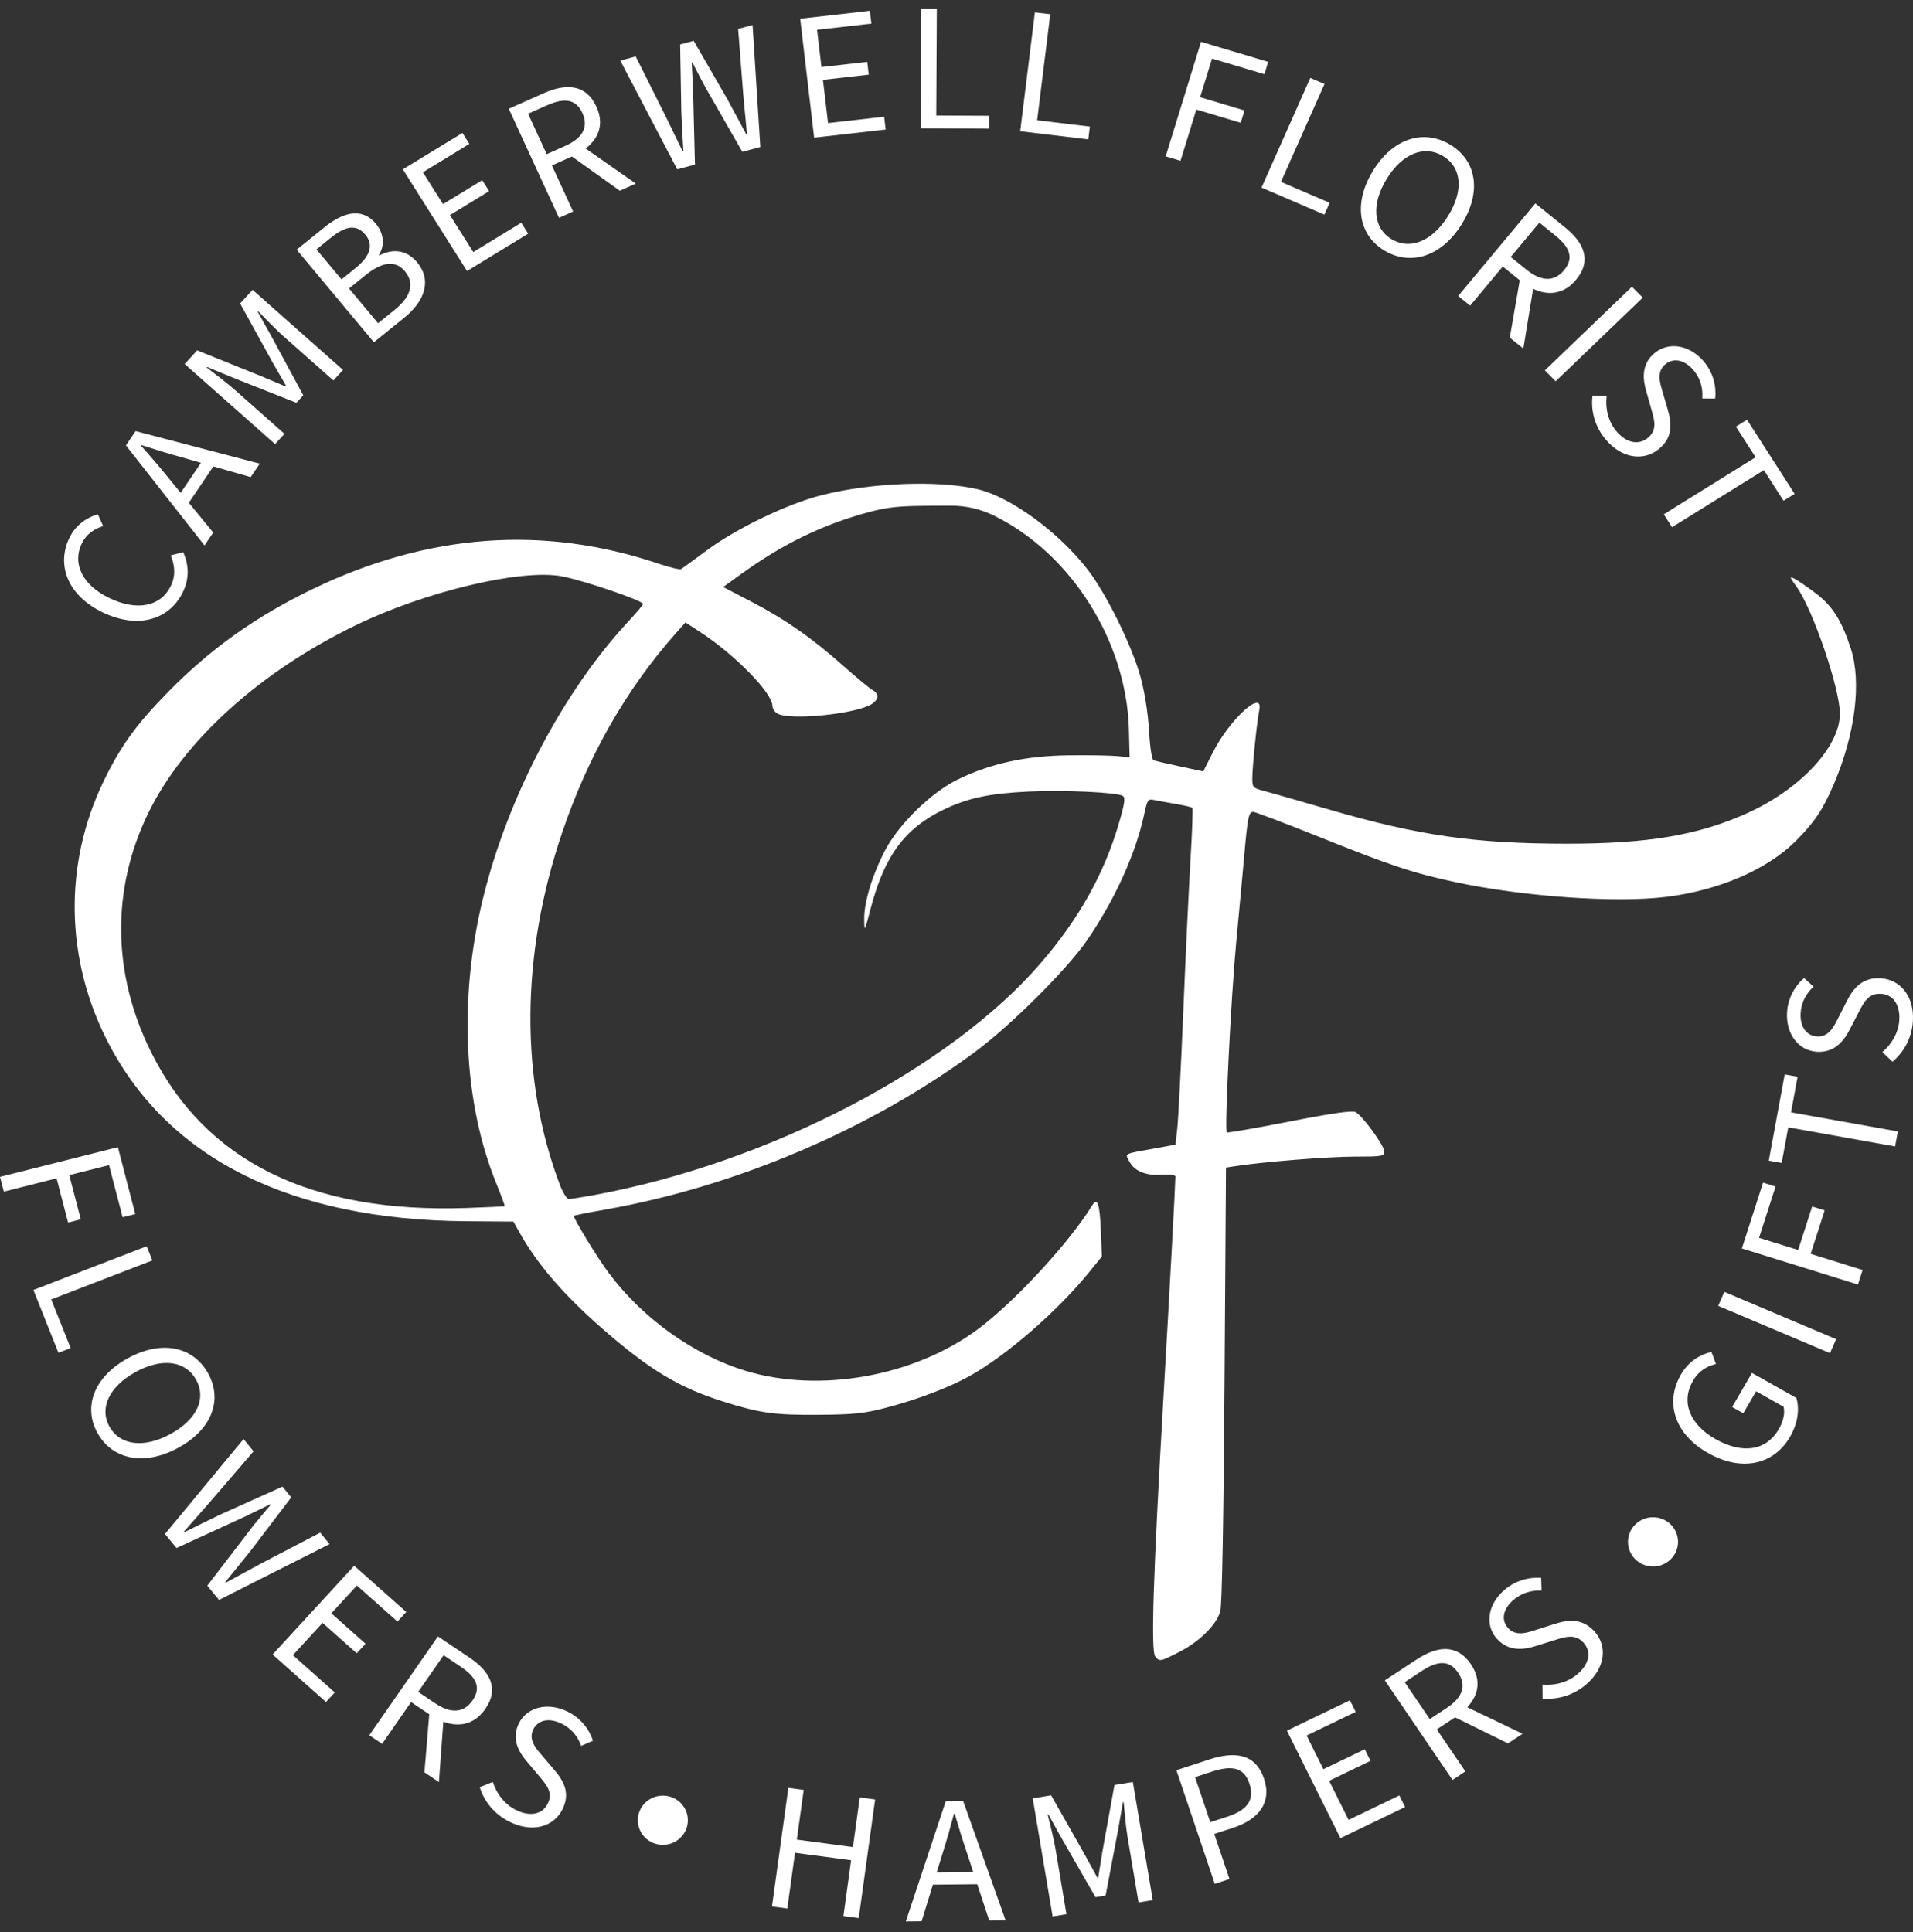
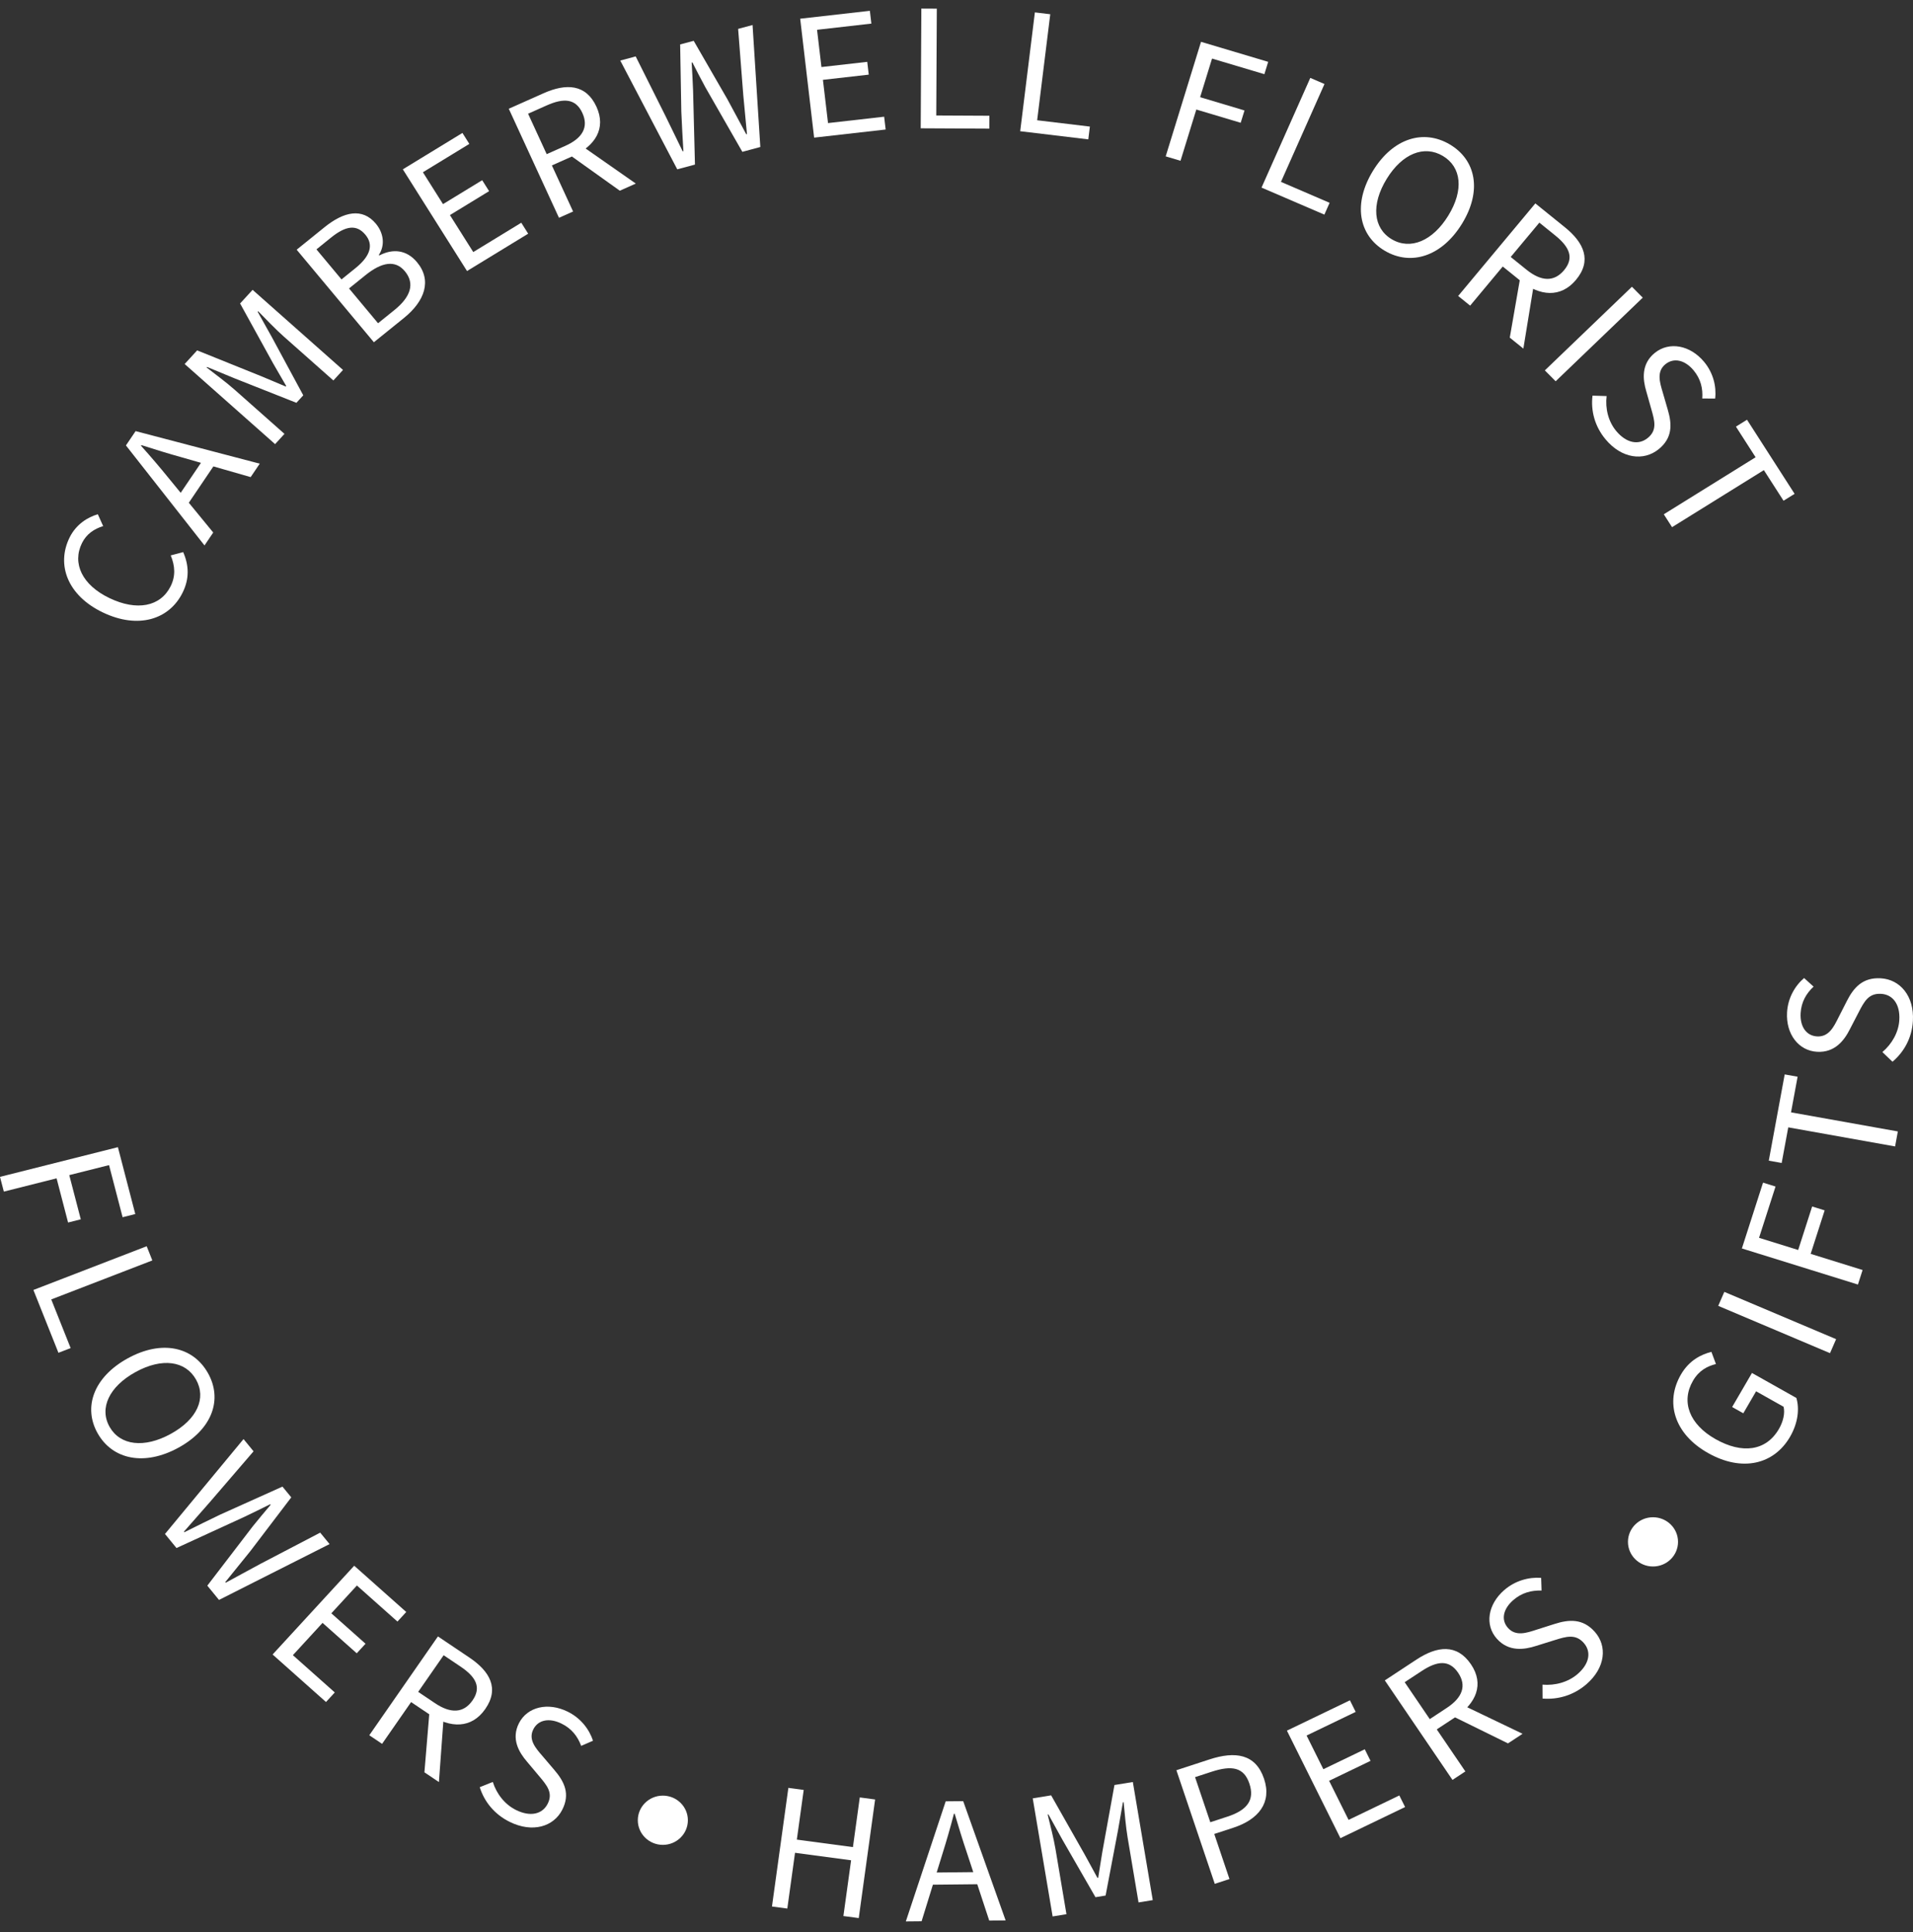
<svg xmlns="http://www.w3.org/2000/svg" width="100" height="101" viewBox="0 0 100 101" fill="none">
  <rect x="0" y="0" width="100" height="101" fill="#333333" stroke="none" />
  <path d="M5.37 32.014C3.527 31.128 2.933 29.519 3.641 28.093C3.98 27.41 4.583 27.037 5.114 26.884L5.393 27.504C4.925 27.646 4.523 27.913 4.287 28.387C3.76 29.45 4.294 30.581 5.718 31.265C7.155 31.956 8.39 31.714 8.92 30.647C9.186 30.111 9.151 29.589 8.925 29.035L9.576 28.863C9.88 29.559 9.907 30.254 9.544 30.984C8.849 32.385 7.227 32.906 5.37 32.014Z" fill="white" />
  <path d="M6.583 23.286L7.089 22.538L13.578 24.239L13.103 24.942L9.53 23.916C8.811 23.716 8.117 23.503 7.393 23.27L7.371 23.302C7.876 23.865 8.342 24.41 8.808 24.985L11.146 27.839L10.69 28.514L6.583 23.286ZM9.164 26.18L10.786 23.78L11.324 24.132L9.702 26.531L9.164 26.18Z" fill="white" />
  <path d="M9.653 19.03L10.306 18.317L13.648 19.664C14.073 19.838 14.504 20.027 14.935 20.206L14.961 20.178C14.735 19.775 14.491 19.382 14.27 18.984L12.551 15.865L13.204 15.152L17.93 19.34L17.427 19.89L14.824 17.584C14.413 17.22 13.886 16.671 13.495 16.271L13.47 16.299L14.21 17.623L15.853 20.666L15.494 21.058L12.243 19.771L10.827 19.185L10.802 19.213C11.247 19.554 11.857 20.012 12.268 20.376L14.871 22.682L14.38 23.218L9.653 19.03Z" fill="white" />
  <path d="M15.508 13.054L16.968 11.875C17.968 11.068 18.939 10.844 19.648 11.694C20.047 12.172 20.143 12.806 19.806 13.325L19.831 13.355C20.513 12.994 21.244 13.043 21.797 13.705C22.589 14.655 22.212 15.738 21.116 16.623L19.544 17.892L15.508 13.054ZM18.58 14.019C19.416 13.344 19.509 12.761 19.1 12.271C18.629 11.706 18.059 11.812 17.298 12.426L16.542 13.037L17.852 14.607L18.58 14.019ZM20.619 16.207C21.459 15.528 21.706 14.83 21.162 14.178C20.665 13.582 19.961 13.694 19.102 14.388L18.245 15.079L19.762 16.898L20.619 16.207Z" fill="white" />
-   <path d="M21.058 8.852L24.173 6.95L24.534 7.523L22.107 9.005L23.158 10.671L25.206 9.421L25.567 9.993L23.519 11.244L24.739 13.177L27.249 11.644L27.61 12.217L24.413 14.169L21.058 8.852Z" fill="white" />
+   <path d="M21.058 8.852L24.173 6.95L24.534 7.523L22.107 9.005L23.158 10.671L25.206 9.421L25.567 9.993L23.519 11.244L24.739 13.177L27.249 11.644L27.61 12.217L24.413 14.169L21.058 8.852" fill="white" />
  <path d="M26.596 5.685L28.412 4.876C29.592 4.35 30.631 4.39 31.178 5.578C31.702 6.716 31.107 7.642 29.926 8.168L28.849 8.648L29.958 11.057L29.22 11.386L26.596 5.685ZM29.549 7.626C30.451 7.225 30.782 6.644 30.442 5.905C30.097 5.155 29.478 5.11 28.576 5.512L27.605 5.945L28.578 8.059L29.549 7.626ZM29.689 8.034L30.094 7.401L33.236 9.597L32.4 9.97L29.689 8.034Z" fill="white" />
  <path d="M32.424 3.166L33.23 2.949L34.787 6.062C35.086 6.679 35.388 7.295 35.687 7.912L35.724 7.902C35.68 7.217 35.647 6.525 35.615 5.84L35.554 2.324L36.262 2.134L38.026 5.192C38.351 5.791 38.681 6.406 39.01 7.019L39.047 7.009C38.985 6.325 38.914 5.643 38.854 4.969L38.585 1.51L39.339 1.307L39.745 7.685L38.806 7.938L36.87 4.558C36.634 4.115 36.414 3.703 36.193 3.263L36.156 3.273C36.19 3.763 36.205 4.231 36.23 4.73L36.328 8.604L35.403 8.852L32.424 3.166Z" fill="white" />
  <path d="M41.829 0.978L45.471 0.565L45.55 1.234L42.711 1.557L42.94 3.505L45.334 3.233L45.413 3.902L43.018 4.174L43.284 6.434L46.218 6.101L46.297 6.771L42.558 7.195L41.829 0.978Z" fill="white" />
  <path d="M48.162 0.449L48.971 0.453L48.942 6.037L51.719 6.051L51.715 6.725L48.129 6.707L48.162 0.449Z" fill="white" />
  <path d="M54.097 0.648L54.901 0.744L54.216 6.287L56.972 6.617L56.889 7.286L53.33 6.86L54.097 0.648Z" fill="white" />
  <path d="M62.782 2.186L66.293 3.233L66.094 3.878L63.358 3.062L62.735 5.081L65.055 5.774L64.856 6.419L62.536 5.726L61.71 8.406L60.935 8.174L62.782 2.186Z" fill="white" />
  <path d="M68.494 4.073L69.236 4.392L66.961 9.508L69.504 10.603L69.23 11.22L65.945 9.807L68.494 4.073Z" fill="white" />
  <path d="M71.771 8.929C72.824 7.212 74.423 6.741 75.791 7.553C77.159 8.365 77.478 9.979 76.427 11.692C75.374 13.409 73.752 13.919 72.384 13.107C71.016 12.295 70.719 10.645 71.771 8.929ZM75.711 11.267C76.53 9.933 76.395 8.729 75.423 8.152C74.451 7.575 73.306 8.019 72.487 9.353C71.668 10.688 71.779 11.93 72.751 12.507C73.724 13.085 74.892 12.602 75.711 11.267Z" fill="white" />
  <path d="M80.258 10.634L81.799 11.878C82.801 12.686 83.225 13.621 82.384 14.629C81.579 15.595 80.471 15.48 79.469 14.671L78.555 13.933L76.85 15.978L76.224 15.473L80.258 10.634ZM79.487 14.403L80.243 14.48L79.632 18.224L78.922 17.651L79.487 14.403ZM79.796 14.099C80.561 14.717 81.237 14.752 81.76 14.125C82.291 13.488 82.058 12.922 81.293 12.305L80.468 11.639L78.971 13.434L79.796 14.099Z" fill="white" />
  <path d="M85.307 14.991L85.873 15.561L81.32 19.932L80.755 19.363L85.307 14.991Z" fill="white" />
  <path d="M83.247 20.683L83.984 20.705C83.907 21.35 84.067 22.029 84.486 22.532C85.015 23.167 85.651 23.285 86.129 22.9C86.632 22.495 86.5 22.015 86.322 21.394L86.055 20.448C85.875 19.839 85.782 19.029 86.506 18.446C87.258 17.84 88.349 18.038 89.081 18.918C89.559 19.492 89.732 20.207 89.658 20.835L88.984 20.832C89.022 20.306 88.903 19.809 88.531 19.361C88.079 18.819 87.501 18.683 87.061 19.038C86.587 19.42 86.761 19.985 86.913 20.495L87.184 21.43C87.406 22.188 87.431 22.898 86.699 23.488C85.921 24.114 84.774 23.983 83.927 22.965C83.361 22.285 83.151 21.467 83.247 20.683Z" fill="white" />
  <path d="M91.772 23.904L90.744 22.303L91.323 21.943L93.811 25.817L93.232 26.177L92.204 24.577L87.405 27.559L86.973 26.886L91.772 23.904Z" fill="white" />
  <path d="M6.163 59.971L7.072 63.467L6.409 63.634L5.7 60.909L3.621 61.432L4.223 63.743L3.559 63.91L2.958 61.6L0.201 62.294L0 61.523L6.163 59.971Z" fill="white" />
  <path d="M7.668 65.15L7.963 65.892L2.679 67.931L3.693 70.474L3.055 70.72L1.746 67.436L7.668 65.15Z" fill="white" />
  <path d="M6.683 71.007C8.462 70.031 10.089 70.402 10.867 71.775C11.645 73.148 11.108 74.705 9.331 75.68C7.552 76.656 5.885 76.307 5.107 74.934C4.329 73.561 4.903 71.983 6.683 71.007ZM8.924 74.961C10.308 74.202 10.798 73.092 10.245 72.116C9.692 71.14 8.474 70.966 7.09 71.725C5.706 72.485 5.176 73.617 5.729 74.593C6.282 75.569 7.54 75.721 8.924 74.961Z" fill="white" />
  <path d="M12.73 75.231L13.254 75.871L10.976 78.52C10.521 79.037 10.069 79.555 9.613 80.072L9.638 80.101C10.258 79.787 10.889 79.48 11.515 79.178L14.765 77.716L15.226 78.278L13.084 81.092C12.656 81.625 12.214 82.169 11.775 82.71L11.799 82.74C12.411 82.41 13.018 82.073 13.622 81.75L16.738 80.123L17.228 80.721L11.448 83.64L10.837 82.894L13.211 79.796C13.529 79.406 13.825 79.043 14.147 78.668L14.123 78.638C13.679 78.865 13.25 79.065 12.795 79.288L9.226 80.927L8.624 80.192L12.73 75.231Z" fill="white" />
  <path d="M18.516 81.852L21.236 84.271L20.776 84.771L18.657 82.886L17.32 84.34L19.108 85.93L18.648 86.43L16.861 84.84L15.31 86.528L17.501 88.477L17.041 88.977L14.25 86.493L18.516 81.852Z" fill="white" />
  <path d="M22.893 85.548L24.538 86.654C25.608 87.373 26.114 88.268 25.366 89.344C24.649 90.376 23.536 90.356 22.466 89.637L21.49 88.981L19.973 91.164L19.304 90.715L22.893 85.548ZM22.741 89.039C23.558 89.589 24.234 89.565 24.699 88.896C25.172 88.216 24.889 87.672 24.072 87.123L23.191 86.531L21.86 88.447L22.741 89.039ZM22.459 89.368L23.22 89.38L22.944 93.162L22.186 92.652L22.459 89.368Z" fill="white" />
  <path d="M25.078 93.43L25.76 93.155C25.956 93.775 26.384 94.331 26.975 94.623C27.721 94.992 28.35 94.844 28.627 94.301C28.919 93.73 28.6 93.344 28.181 92.849L27.545 92.091C27.129 91.607 26.709 90.905 27.129 90.082C27.566 89.228 28.644 88.972 29.677 89.482C30.351 89.815 30.805 90.399 30.997 91.002L30.38 91.27C30.197 90.774 29.883 90.367 29.357 90.108C28.72 89.793 28.136 89.9 27.881 90.401C27.606 90.939 27.998 91.386 28.349 91.791L28.983 92.536C29.499 93.139 29.816 93.779 29.391 94.61C28.94 95.494 27.838 95.833 26.642 95.242C25.845 94.848 25.314 94.185 25.078 93.43Z" fill="white" />
  <path d="M41.211 93.466L42.013 93.573L41.654 96.17L44.586 96.562L44.944 93.965L45.746 94.072L44.89 100.273L44.088 100.166L44.49 97.251L41.559 96.859L41.156 99.774L40.354 99.667L41.211 93.466Z" fill="white" />
  <path d="M49.436 94.168L50.35 94.159L52.568 100.395L51.711 100.403L50.564 96.92C50.328 96.222 50.117 95.538 49.905 94.818L49.866 94.818C49.677 95.546 49.48 96.231 49.259 96.933L48.175 100.44L47.351 100.448L49.436 94.168ZM48.455 97.895L51.384 97.865L51.391 98.5L48.462 98.53L48.455 97.895Z" fill="white" />
  <path d="M53.985 94.013L54.947 93.856L56.706 96.959C56.928 97.356 57.145 97.768 57.368 98.172L57.407 98.166C57.485 97.713 57.544 97.255 57.624 96.809L58.257 93.316L59.218 93.159L60.259 99.333L59.516 99.454L58.944 96.055C58.853 95.517 58.789 94.765 58.737 94.212L58.699 94.219L58.438 95.708L57.794 99.094L57.265 99.181L55.539 96.181L54.805 94.854L54.766 94.86C54.899 95.4 55.085 96.132 55.176 96.669L55.748 100.069L55.025 100.187L53.985 94.013Z" fill="white" />
  <path d="M61.495 92.543L63.22 91.979C64.572 91.537 65.636 91.687 66.076 92.988C66.498 94.238 65.787 95.119 64.466 95.551L63.474 95.875L64.269 98.231L63.501 98.482L61.495 92.543ZM64.162 94.969C65.218 94.624 65.595 94.083 65.309 93.238C65.02 92.382 64.39 92.278 63.33 92.624L62.471 92.905L63.267 95.262L64.162 94.969Z" fill="white" />
  <path d="M67.272 90.474L70.566 88.888L70.867 89.493L68.301 90.729L69.177 92.49L71.342 91.448L71.643 92.053L69.478 93.096L70.495 95.139L73.148 93.862L73.45 94.467L70.069 96.095L67.272 90.474Z" fill="white" />
  <path d="M72.39 87.847L74.046 86.757C75.123 86.049 76.155 85.92 76.892 87.004C77.598 88.043 77.165 89.052 76.088 89.761L75.105 90.408L76.6 92.606L75.927 93.049L72.39 87.847ZM75.626 89.287C76.449 88.746 76.679 88.12 76.221 87.446C75.755 86.761 75.137 86.817 74.315 87.358L73.428 87.941L74.74 89.871L75.626 89.287ZM75.832 89.667L76.127 88.977L79.591 90.638L78.828 91.14L75.832 89.667Z" fill="white" />
  <path d="M80.635 88.796L80.631 88.07C81.289 88.124 81.973 87.942 82.47 87.512C83.096 86.969 83.193 86.341 82.785 85.884C82.356 85.404 81.873 85.551 81.249 85.747L80.297 86.044C79.685 86.242 78.866 86.362 78.248 85.671C77.606 84.954 77.768 83.874 78.635 83.123C79.201 82.633 79.922 82.437 80.562 82.487L80.584 83.15C80.048 83.132 79.547 83.266 79.106 83.648C78.57 84.112 78.453 84.685 78.829 85.105C79.234 85.558 79.802 85.366 80.315 85.198L81.255 84.899C82.016 84.654 82.737 84.604 83.362 85.303C84.026 86.045 83.933 87.178 82.929 88.047C82.259 88.627 81.436 88.863 80.635 88.796Z" fill="white" />
  <path d="M89.287 75.961C87.506 74.959 87.032 73.295 87.87 71.855C88.308 71.102 88.943 70.802 89.462 70.672L89.699 71.308C89.25 71.421 88.815 71.639 88.498 72.184C87.862 73.279 88.308 74.463 89.683 75.237C91.071 76.018 92.317 75.862 92.991 74.703C93.217 74.314 93.316 73.872 93.235 73.542L91.798 72.733L91.129 73.883L90.546 73.555L91.582 71.775L93.903 73.081C94.07 73.638 93.995 74.386 93.57 75.116C92.737 76.549 91.08 76.971 89.287 75.961Z" fill="white" />
  <path d="M89.818 68.267L90.137 67.536L95.981 70.008L95.662 70.74L89.818 68.267Z" fill="white" />
  <path d="M91.055 65.266L92.161 61.825L92.814 62.029L91.952 64.71L93.998 65.346L94.728 63.072L95.382 63.275L94.651 65.549L97.365 66.393L97.121 67.153L91.055 65.266Z" fill="white" />
  <path d="M93.479 58.935L93.135 60.797L92.461 60.677L93.293 56.168L93.968 56.288L93.624 58.151L99.208 59.149L99.064 59.933L93.479 58.935Z" fill="white" />
  <path d="M98.927 55.505L98.4 54.999C98.9 54.575 99.248 53.968 99.285 53.319C99.332 52.499 98.945 51.989 98.328 51.955C97.679 51.919 97.446 52.36 97.151 52.936L96.697 53.811C96.411 54.379 95.923 55.037 94.989 54.985C94.019 54.932 93.351 54.06 93.416 52.925C93.458 52.184 93.822 51.542 94.308 51.129L94.803 51.579C94.414 51.942 94.16 52.387 94.126 52.964C94.086 53.665 94.419 54.149 94.987 54.181C95.599 54.215 95.859 53.682 96.097 53.205L96.54 52.336C96.897 51.63 97.368 51.09 98.312 51.143C99.316 51.198 100.07 52.059 99.995 53.372C99.945 54.249 99.537 54.991 98.927 55.505Z" fill="white" />
-   <path d="M63.396 39.342L62.899 40.329L61.678 40.066C61.007 39.922 60.389 39.779 60.304 39.75C60.212 39.718 60.114 39.084 60.063 38.194C60.009 37.268 59.838 36.185 59.616 35.374C59.183 33.79 57.836 31.049 56.879 29.806C55.358 27.829 52.85 25.99 51.115 25.579C49.069 25.095 45.565 25.226 42.958 25.884C41.168 26.336 38.497 27.62 36.936 28.778C36.272 29.271 35.673 29.708 35.605 29.749C35.537 29.791 35.013 29.666 34.442 29.473C28.432 27.441 22.384 27.881 16.353 30.789C13.387 32.219 11.019 33.903 8.809 36.154C7.122 37.872 6.324 38.973 5.426 40.822C3.312 45.176 3.404 50.198 5.679 54.552C8.837 60.596 15.218 63.773 24.343 63.842L26.838 63.861L27.148 64.416C28.074 66.077 29.454 67.682 31.468 69.442C33.937 71.601 35.471 72.53 37.771 73.259C39.706 73.873 40.465 73.979 42.773 73.963C44.623 73.949 45.163 73.893 46.296 73.599C47.926 73.175 49.617 72.534 50.691 71.934C52.629 70.85 55.263 68.56 56.933 66.506L57.6 65.685L57.545 64.329C57.487 62.922 57.367 62.57 57.095 63.012C55.882 64.982 52.985 68.114 51.08 69.516C47.755 71.964 42.837 72.837 38.978 71.665C36.286 70.848 33.604 68.933 31.834 66.564C31.216 65.737 29.93 63.628 30.001 63.558C30.025 63.534 30.769 63.386 31.654 63.23C38.46 62.028 45.455 59.05 50.916 55.031C52.802 53.643 55.752 50.71 56.815 49.167C58.277 47.044 59.384 44.598 59.822 42.521C59.967 41.835 60.019 41.758 60.292 41.816C60.461 41.852 60.974 41.946 61.432 42.024C61.89 42.102 62.294 42.194 62.328 42.228C62.363 42.262 62.322 43.432 62.238 44.828C62.154 46.223 61.983 49.798 61.859 52.772C61.736 55.745 61.591 58.552 61.539 59.01L61.444 59.841L60.458 60.019C58.676 60.341 58.804 60.277 59.04 60.726C59.306 61.232 59.913 61.474 60.766 61.414C61.158 61.386 61.443 61.425 61.442 61.505C61.432 62.088 61.161 67.087 60.816 73.08C60.279 82.392 60.155 86.32 60.388 86.597C60.621 86.873 60.641 86.869 61.623 86.371C62.703 85.823 63.605 84.929 63.792 84.223C63.879 83.894 63.964 79.274 64.01 72.362L64.086 61.038L64.597 60.96C66.064 60.734 69.445 60.465 70.811 60.465C72.241 60.465 72.365 60.444 72.365 60.203C72.365 59.891 71.218 58.319 70.857 58.135C70.682 58.046 69.613 58.2 67.396 58.633C65.632 58.978 64.16 59.232 64.126 59.199C64.002 59.077 64.348 52.136 64.623 49.237C64.779 47.597 64.969 45.539 65.047 44.662C65.221 42.703 65.275 42.444 65.512 42.444C65.615 42.444 67.18 43.038 68.99 43.764C72.727 45.262 73.902 45.652 76.105 46.121C79.651 46.877 84.459 47.212 87.1 46.887C89.861 46.548 92.397 45.45 93.888 43.95C94.862 42.969 95.289 42.332 95.855 41.01C96.979 38.39 97.322 35.655 96.748 33.9C96.268 32.43 95.783 31.668 94.915 31.014C94.487 30.691 93.993 30.352 93.818 30.261C93.528 30.111 93.538 30.149 93.925 30.69C94.772 31.876 96.179 36.007 96.179 37.31C96.179 39.043 94.097 41.272 91.309 42.522C88.757 43.666 86.134 44.108 81.904 44.107C77.097 44.106 74.163 43.684 69.476 42.321C67.926 41.87 66.388 41.43 66.059 41.343C65.49 41.194 65.46 41.16 65.463 40.671C65.466 40.052 65.709 37.675 65.823 37.142C66.077 35.962 64.276 37.595 63.396 39.342ZM25.235 47.019C23.972 52.212 24.229 57.65 25.936 61.847C26.198 62.493 26.398 63.035 26.381 63.053C26.364 63.07 25.463 63.114 24.381 63.151C16.224 63.428 10.731 60.709 7.893 54.989C5.863 50.899 5.812 46.494 7.748 42.513C9.586 38.735 13.568 35.127 18.599 32.684C22.214 30.928 27.216 29.736 29.344 30.123C30.467 30.328 33.614 31.397 33.614 31.574C33.614 31.622 33.286 32.014 32.885 32.444C29.441 36.137 26.533 41.676 25.235 47.019ZM45.521 47.463C46.237 44.737 47.307 43.294 49.333 42.322C50.596 41.717 51.712 41.48 53.765 41.381C55.618 41.292 58.38 41.42 58.69 41.608C58.836 41.697 58.796 41.985 58.496 43.018C57.726 45.665 56.422 48.003 54.419 50.331C49.669 55.851 40.168 60.794 31.098 62.466H31.098C30.45 62.585 29.836 62.683 29.734 62.683C29.632 62.683 29.424 62.356 29.272 61.955C27.173 56.423 27.214 49.938 29.389 43.514C30.74 39.521 32.743 36.015 35.342 33.09L35.832 32.538L36.598 33.039C38.433 34.237 40.378 36.228 40.378 36.908C40.378 37.05 40.501 37.231 40.651 37.31C41.333 37.669 44.734 37.325 45.556 36.813C45.939 36.575 45.965 36.264 45.619 36.082C45.479 36.008 44.798 35.444 44.105 34.828C42.445 33.352 41.054 32.381 39.267 31.45L37.803 30.687L38.77 29.989C40.95 28.415 43.059 27.397 45.46 26.761C46.439 26.502 47.023 26.445 48.769 26.44L49.718 26.437C50.489 26.434 51.249 26.609 51.94 26.946C55.993 28.927 58.895 33.529 59.013 38.158L59.049 39.592L58.415 39.528C58.066 39.493 56.925 39.473 55.878 39.485C53.639 39.51 51.829 39.901 50.101 40.732C48.706 41.403 46.997 43.062 46.268 44.454C45.602 45.728 45.167 47.153 45.176 48.038C45.183 48.744 45.186 48.739 45.521 47.463Z" fill="white" />
  <path d="M34.649 96.445C35.372 96.445 35.958 95.869 35.958 95.158C35.958 94.447 35.372 93.871 34.649 93.871C33.927 93.871 33.341 94.447 33.341 95.158C33.341 95.869 33.927 96.445 34.649 96.445Z" fill="white" />
  <path d="M86.408 81.892C87.131 81.892 87.717 81.316 87.717 80.605C87.717 79.894 87.131 79.318 86.408 79.318C85.686 79.318 85.1 79.894 85.1 80.605C85.1 81.316 85.686 81.892 86.408 81.892Z" fill="white" />
</svg>